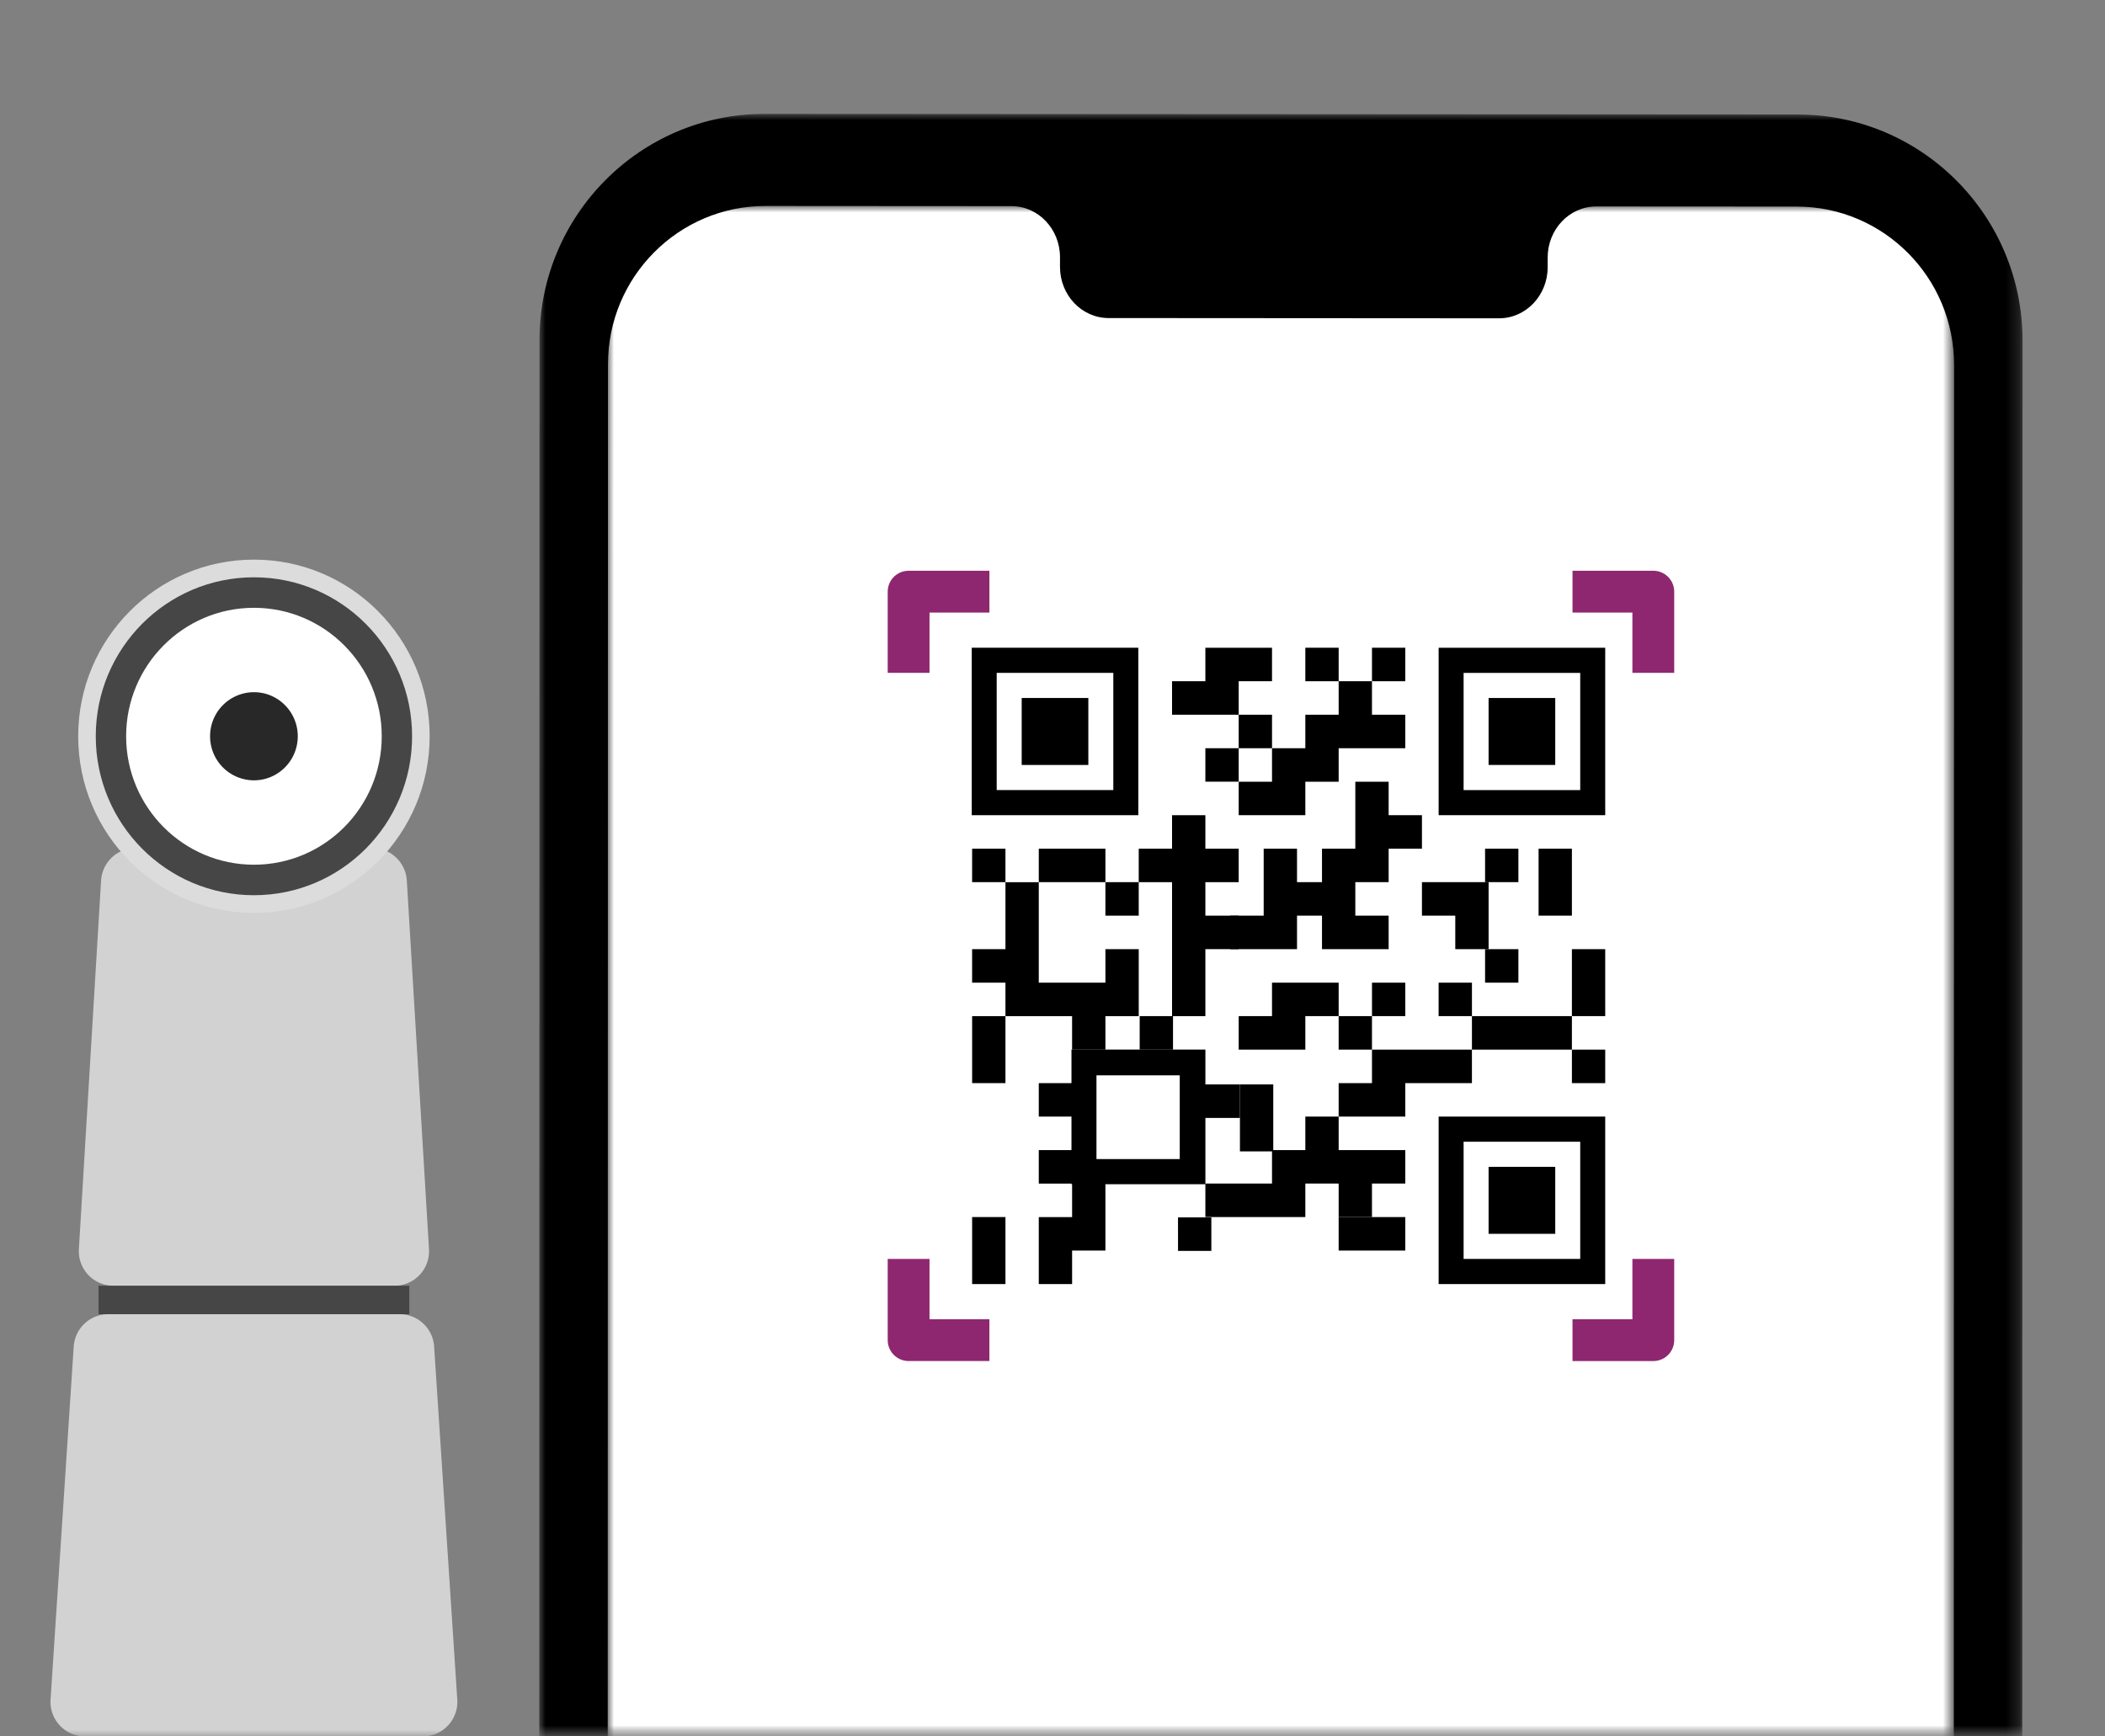
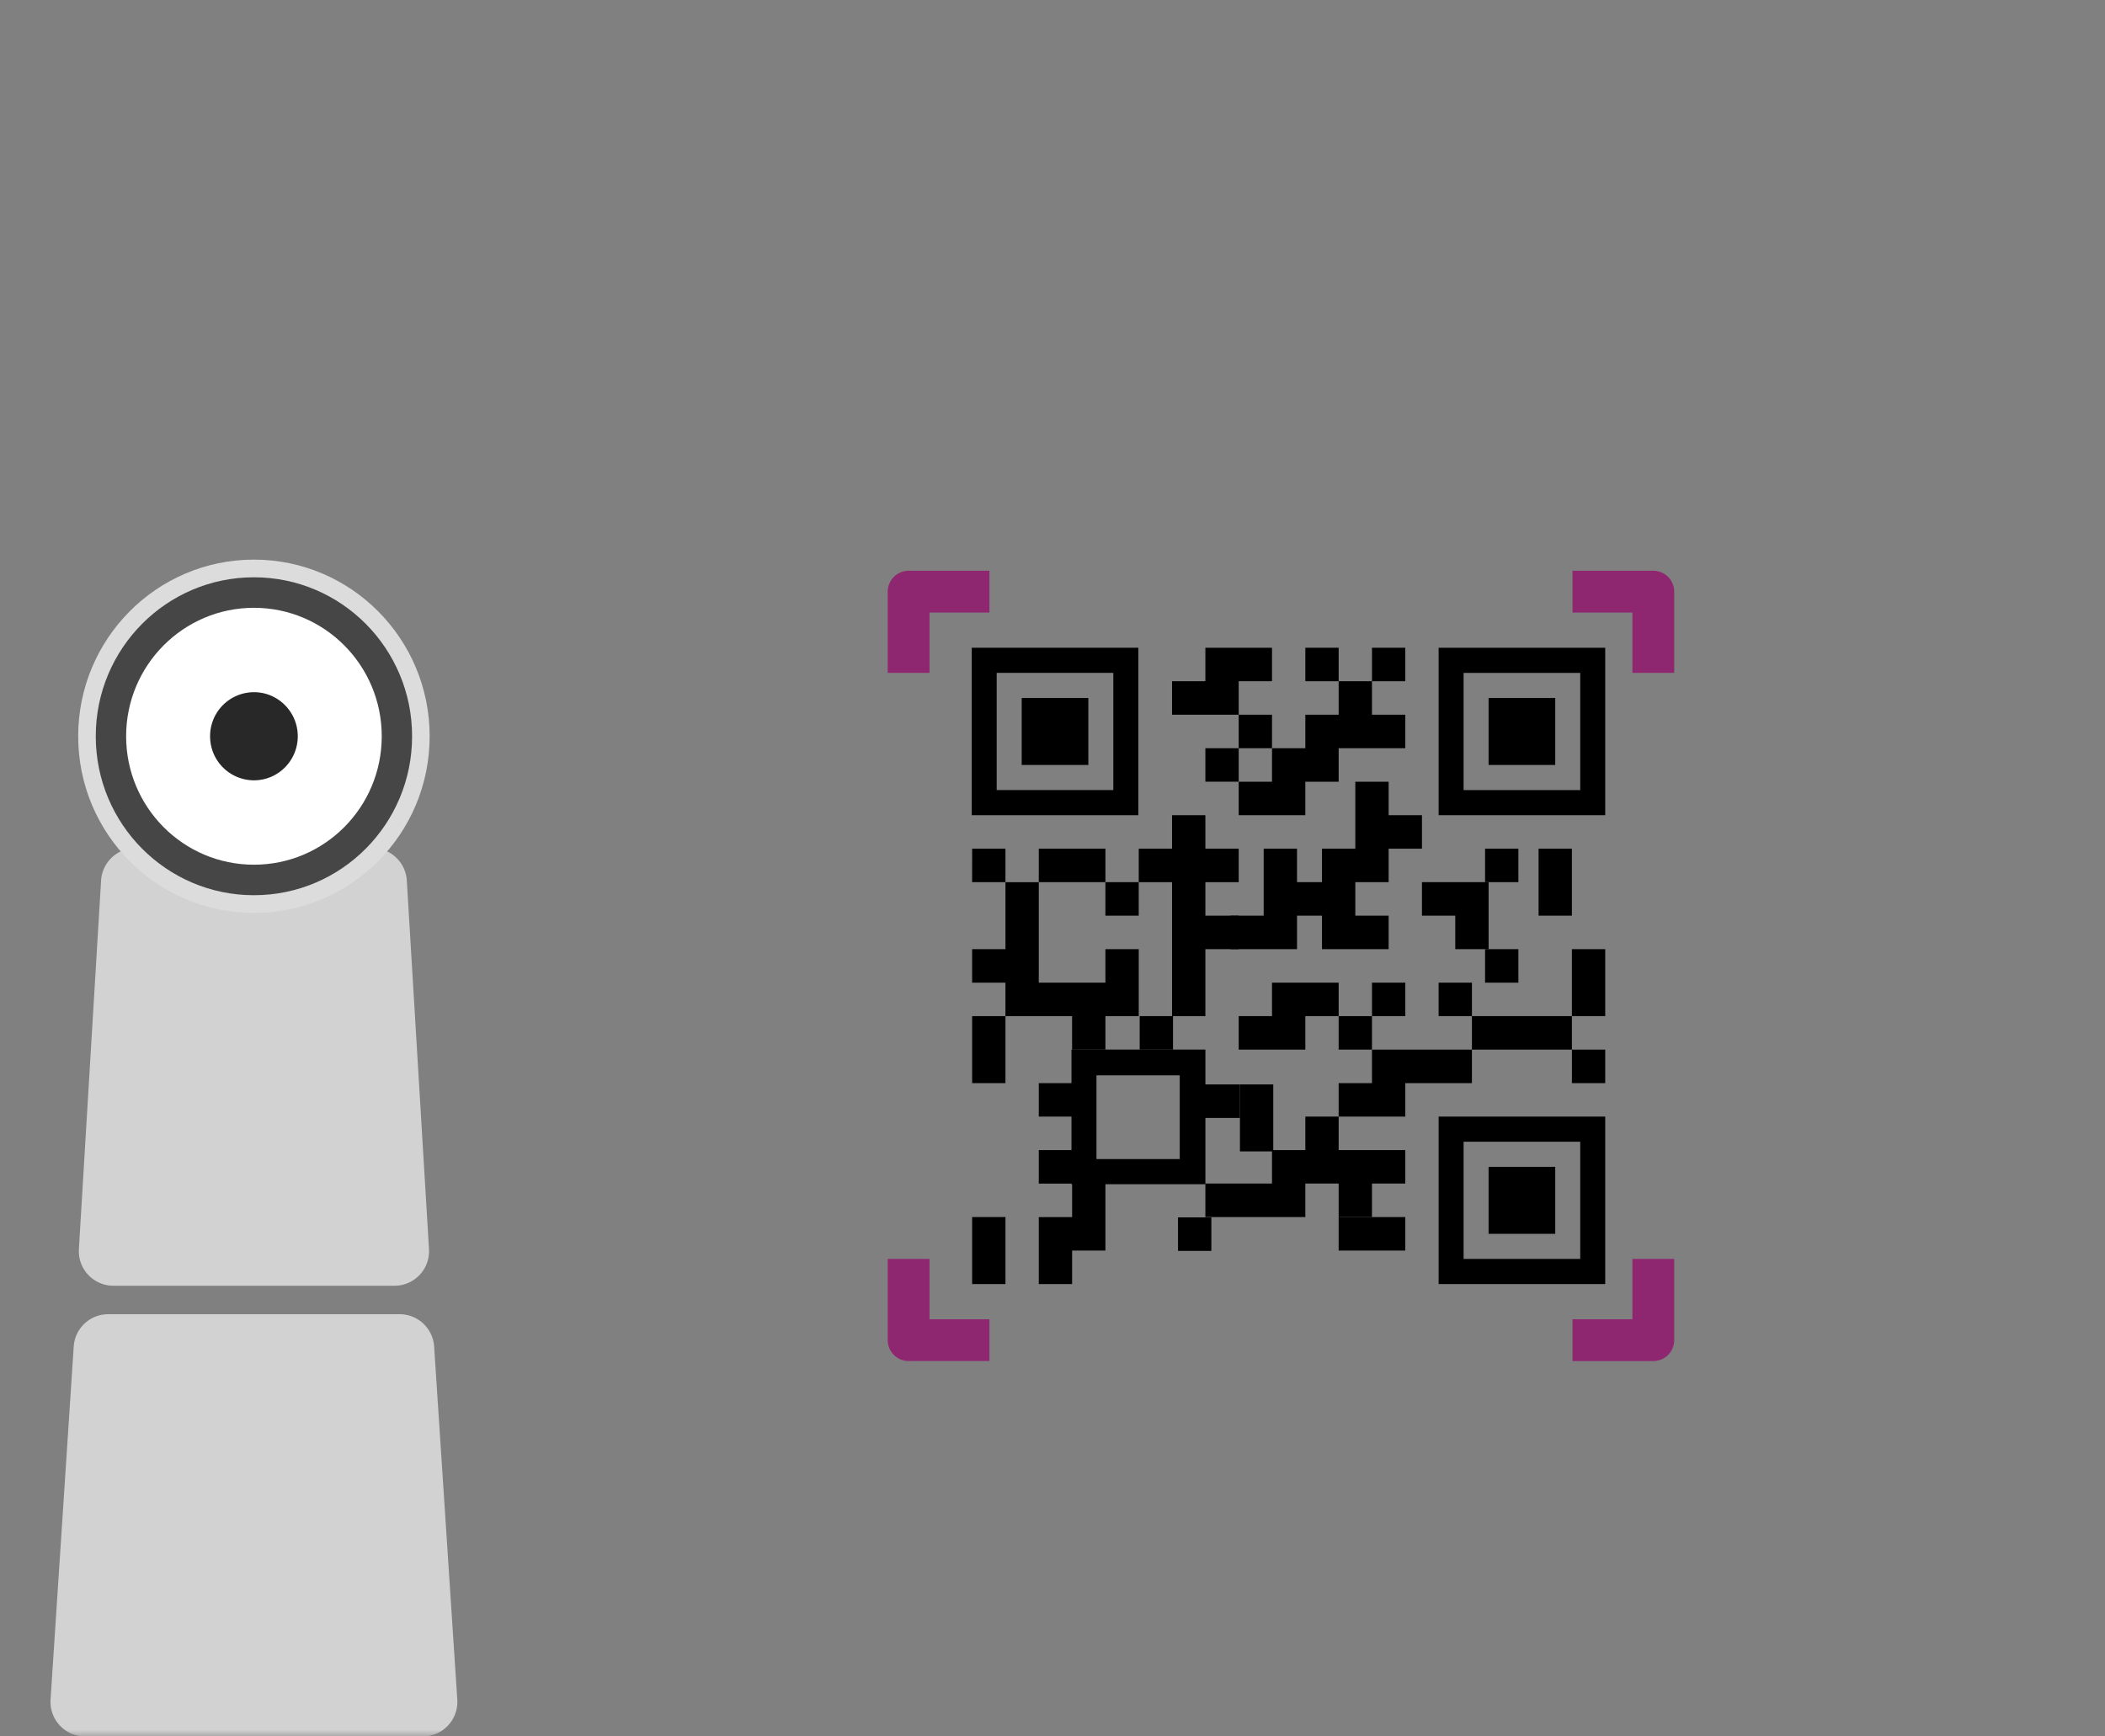
<svg xmlns="http://www.w3.org/2000/svg" xmlns:xlink="http://www.w3.org/1999/xlink" width="160" height="132" viewBox="0 0 160 132">
  <rect x="0" y="0" width="160" height="132" fill="#808080" stroke="none" />
  <defs>
-     <path id="9k3g7aldma" d="M0 0h112.764v123.343H0z" />
    <path id="huz4mpnxic" d="M0 0h102.356v116.345H0z" />
    <path id="bvk7i1zoqe" d="M0 132h160V0H0z" />
  </defs>
  <g fill="none" fill-rule="evenodd">
    <g transform="translate(40.97 8.657)">
      <mask id="vxk27ulngb" fill="#fff">
        <use xlink:href="#9k3g7aldma" />
      </mask>
      <path d="m95.612 232.306-78.519-.047C7.65 232.254-.002 224.556 0 215.063L.038 17.19C.04 7.692 7.703-.005 17.151 0l78.52.047c9.443.005 17.095 7.703 17.093 17.196l-.04 197.874c0 9.497-7.664 17.195-17.112 17.19" fill="#000" mask="url(#vxk27ulngb)" />
    </g>
    <g transform="translate(46.174 15.655)">
      <mask id="plxu23uusd" fill="#fff">
        <use xlink:href="#huz4mpnxic" />
      </mask>
-       <path d="M90.384.047 75.161.038c-2.041 0-3.697 1.737-3.697 3.882l-.001.738c0 2.146-1.656 3.885-3.697 3.884l-29.674-.019c-2.042 0-3.696-1.74-3.696-3.886v-.739c0-2.145-1.654-3.885-3.696-3.886L25.347.009 12.022 0C5.405-.003.038 5.388.037 12.04L0 205.177c-.002 6.649 5.358 12.04 11.97 12.044l78.362.045c6.618.005 11.985-5.385 11.986-12.038l.038-193.139C102.357 5.442 96.998.051 90.384.047" fill="#FFF" mask="url(#plxu23uusd)" />
    </g>
    <path fill="#000" d="M73.891 79.79v2.547h2.533v-5.092h-2.533z" />
    <mask id="j7mmuuljff" fill="#fff">
      <use xlink:href="#bvk7i1zoqe" />
    </mask>
    <path fill="#000" mask="url(#j7mmuuljff)" d="M73.89 67.061h2.533v-2.546h-2.532zM89.541 95.092h2.533v-2.546H89.54zM76.424 69.607v2.546H73.89V74.7h2.533v2.546H81.489v2.546h2.533v-2.546h2.533v-5.092h-2.533V74.7H78.957v-7.638h-2.533zM81.49 64.516h-2.533v2.545H84.022v-2.545zM92.886 84.982h1.361v-2.546H91.525v2.546z" />
    <path fill="#000" mask="url(#j7mmuuljff)" d="M84.021 69.607h2.533V67.06h-2.533zM101.75 79.79h2.533v-2.546h-2.533zM104.284 51.786h2.532V49.24h-2.532zM91.62 69.607v-2.546h2.533v-2.545H91.62V61.97h-2.533v2.546h-2.532v2.545h2.532v10.184h2.533v-5.092h2.533v-2.546zM104.283 95.066h2.533V92.52H101.75v2.546zM99.218 51.786h2.533V49.24h-2.533z" />
    <path fill="#000" mask="url(#j7mmuuljff)" d="M101.117 69.607v-2.546h-2.532v-2.545h-2.533V69.607H93.52v2.546h5.066v-2.546zM112.88 67.061h2.532v-2.546h-2.533zM86.627 79.79h2.533v-2.546h-2.533zM99.218 61.97v-2.546h2.533v-2.546H106.816v-2.546h-2.533v-2.546h-2.532v2.546h-2.533v2.546h-2.533v2.546h-2.532v2.546h2.532zM99.218 79.79v-2.545h2.533v-2.546h-5.066v2.546h-2.532v2.546h2.532zM106.816 89.973v-2.546H101.751v-2.546h-2.533v2.546h-2.533v2.546H91.62v2.546H99.218v-2.546h2.533v2.546h2.532v-2.546zM96.685 51.786V49.24H91.62v2.546h-2.533v2.546h5.066v-2.546z" />
    <path fill="#000" mask="url(#j7mmuuljff)" d="M94.153 56.878h2.533v-2.546h-2.533zM103.017 64.516h-2.533V72.153h5.066v-2.546h-2.533v-2.546h2.533v-2.545h2.532V61.97h-2.532v-2.546h-2.533v2.546zM91.62 59.423h2.533v-2.545H91.62zM101.75 82.337v2.546h5.066v-2.546H111.88V79.79H104.283v2.546zM112.88 74.699h2.532v-2.546h-2.533zM104.284 77.244h2.532V74.7h-2.532z" />
    <path fill="#000" mask="url(#j7mmuuljff)" d="M113.148 67.061h-5.066v2.546h2.533v2.546h2.533v-2.546zM109.349 77.244h2.533V74.7h-2.533zM83.341 88.113h6.331v-6.366h-6.33v6.366zm.681 1.909h7.6V79.788h-10.18v2.548h-2.485v2.546h2.485v2.546h-2.485v2.546h2.485v.048h.048v2.499h-2.533v5.091h2.533v-2.547h2.532V90.021zM116.947 79.79h2.532v-2.545H111.881v2.546h2.533zM116.947 69.607h2.532V64.516h-2.532v2.545zM96.78 82.436h-2.533v5.092h2.533v-2.546zM119.48 82.336h2.532V79.79h-2.532zM122.012 74.699v-2.546h-2.533v5.092h2.533zM76.424 92.52h-2.533v5.092h2.533v-2.546zM111.248 60.061h8.864v-8.91h-8.864v8.91zm-1.899 1.908h12.663V49.24H109.35v12.73z" />
    <path fill="#000" mask="url(#j7mmuuljff)" d="M113.147 58.151h5.066V53.06h-5.066zM111.248 95.703h8.864v-8.91h-8.864v8.91zm-1.899 1.908h12.663V84.882H109.35v12.73z" />
    <path fill="#000" mask="url(#j7mmuuljff)" d="M113.147 93.793h5.066v-5.092h-5.066zM75.758 60.06h8.865v-8.91h-8.865v8.91zm-1.898 1.91h12.663V49.24H73.86v12.73z" />
    <path fill="#000" mask="url(#j7mmuuljff)" d="M77.659 58.151h5.065V53.06h-5.065z" />
    <path stroke="#8E2770" stroke-width="3.178" stroke-linejoin="round" mask="url(#j7mmuuljff)" d="M69.063 51.15v-6.173h6.142M119.526 44.977h6.141v6.172M125.667 95.702v6.174h-6.142M75.204 101.875h-6.141v-6.173" />
    <path d="M29.99 97.74H8.613a2.63 2.63 0 0 1-2.618-2.774l1.687-28.004a2.627 2.627 0 0 1 2.617-2.495h18.006a2.627 2.627 0 0 1 2.618 2.495l1.685 28.004a2.628 2.628 0 0 1-2.616 2.775" fill="#D2D2D2" mask="url(#j7mmuuljff)" />
-     <path fill="#464646" mask="url(#j7mmuuljff)" d="M7.491 99.904h23.621V97.74H7.491z" />
    <path d="M32.144 132H6.458a2.628 2.628 0 0 1-2.617-2.776l1.76-26.826a2.626 2.626 0 0 1 2.617-2.494h22.167A2.626 2.626 0 0 1 33 102.398l1.76 26.826A2.628 2.628 0 0 1 32.144 132" fill="#D2D2D2" mask="url(#j7mmuuljff)" />
    <path d="M32.658 55.97c0 7.414-5.98 13.426-13.357 13.426-7.377 0-13.358-6.012-13.358-13.427s5.98-13.427 13.358-13.427c7.377 0 13.357 6.012 13.357 13.427" fill="#DCDCDC" mask="url(#j7mmuuljff)" />
    <path d="M31.323 55.97c0 6.673-5.382 12.083-12.022 12.083-6.639 0-12.022-5.41-12.022-12.084 0-6.674 5.383-12.084 12.022-12.084 6.64 0 12.022 5.41 12.022 12.084" fill="#464646" mask="url(#j7mmuuljff)" />
    <path d="M29.016 55.97c0 5.392-4.35 9.764-9.715 9.764s-9.714-4.372-9.714-9.765c0-5.393 4.35-9.765 9.714-9.765 5.365 0 9.715 4.372 9.715 9.765" fill="#FFF" mask="url(#j7mmuuljff)" />
    <path d="M22.633 55.97c0 1.849-1.491 3.349-3.332 3.349a3.34 3.34 0 0 1-3.332-3.35 3.34 3.34 0 0 1 3.332-3.35c1.84 0 3.332 1.5 3.332 3.35" fill="#282828" mask="url(#j7mmuuljff)" />
  </g>
</svg>